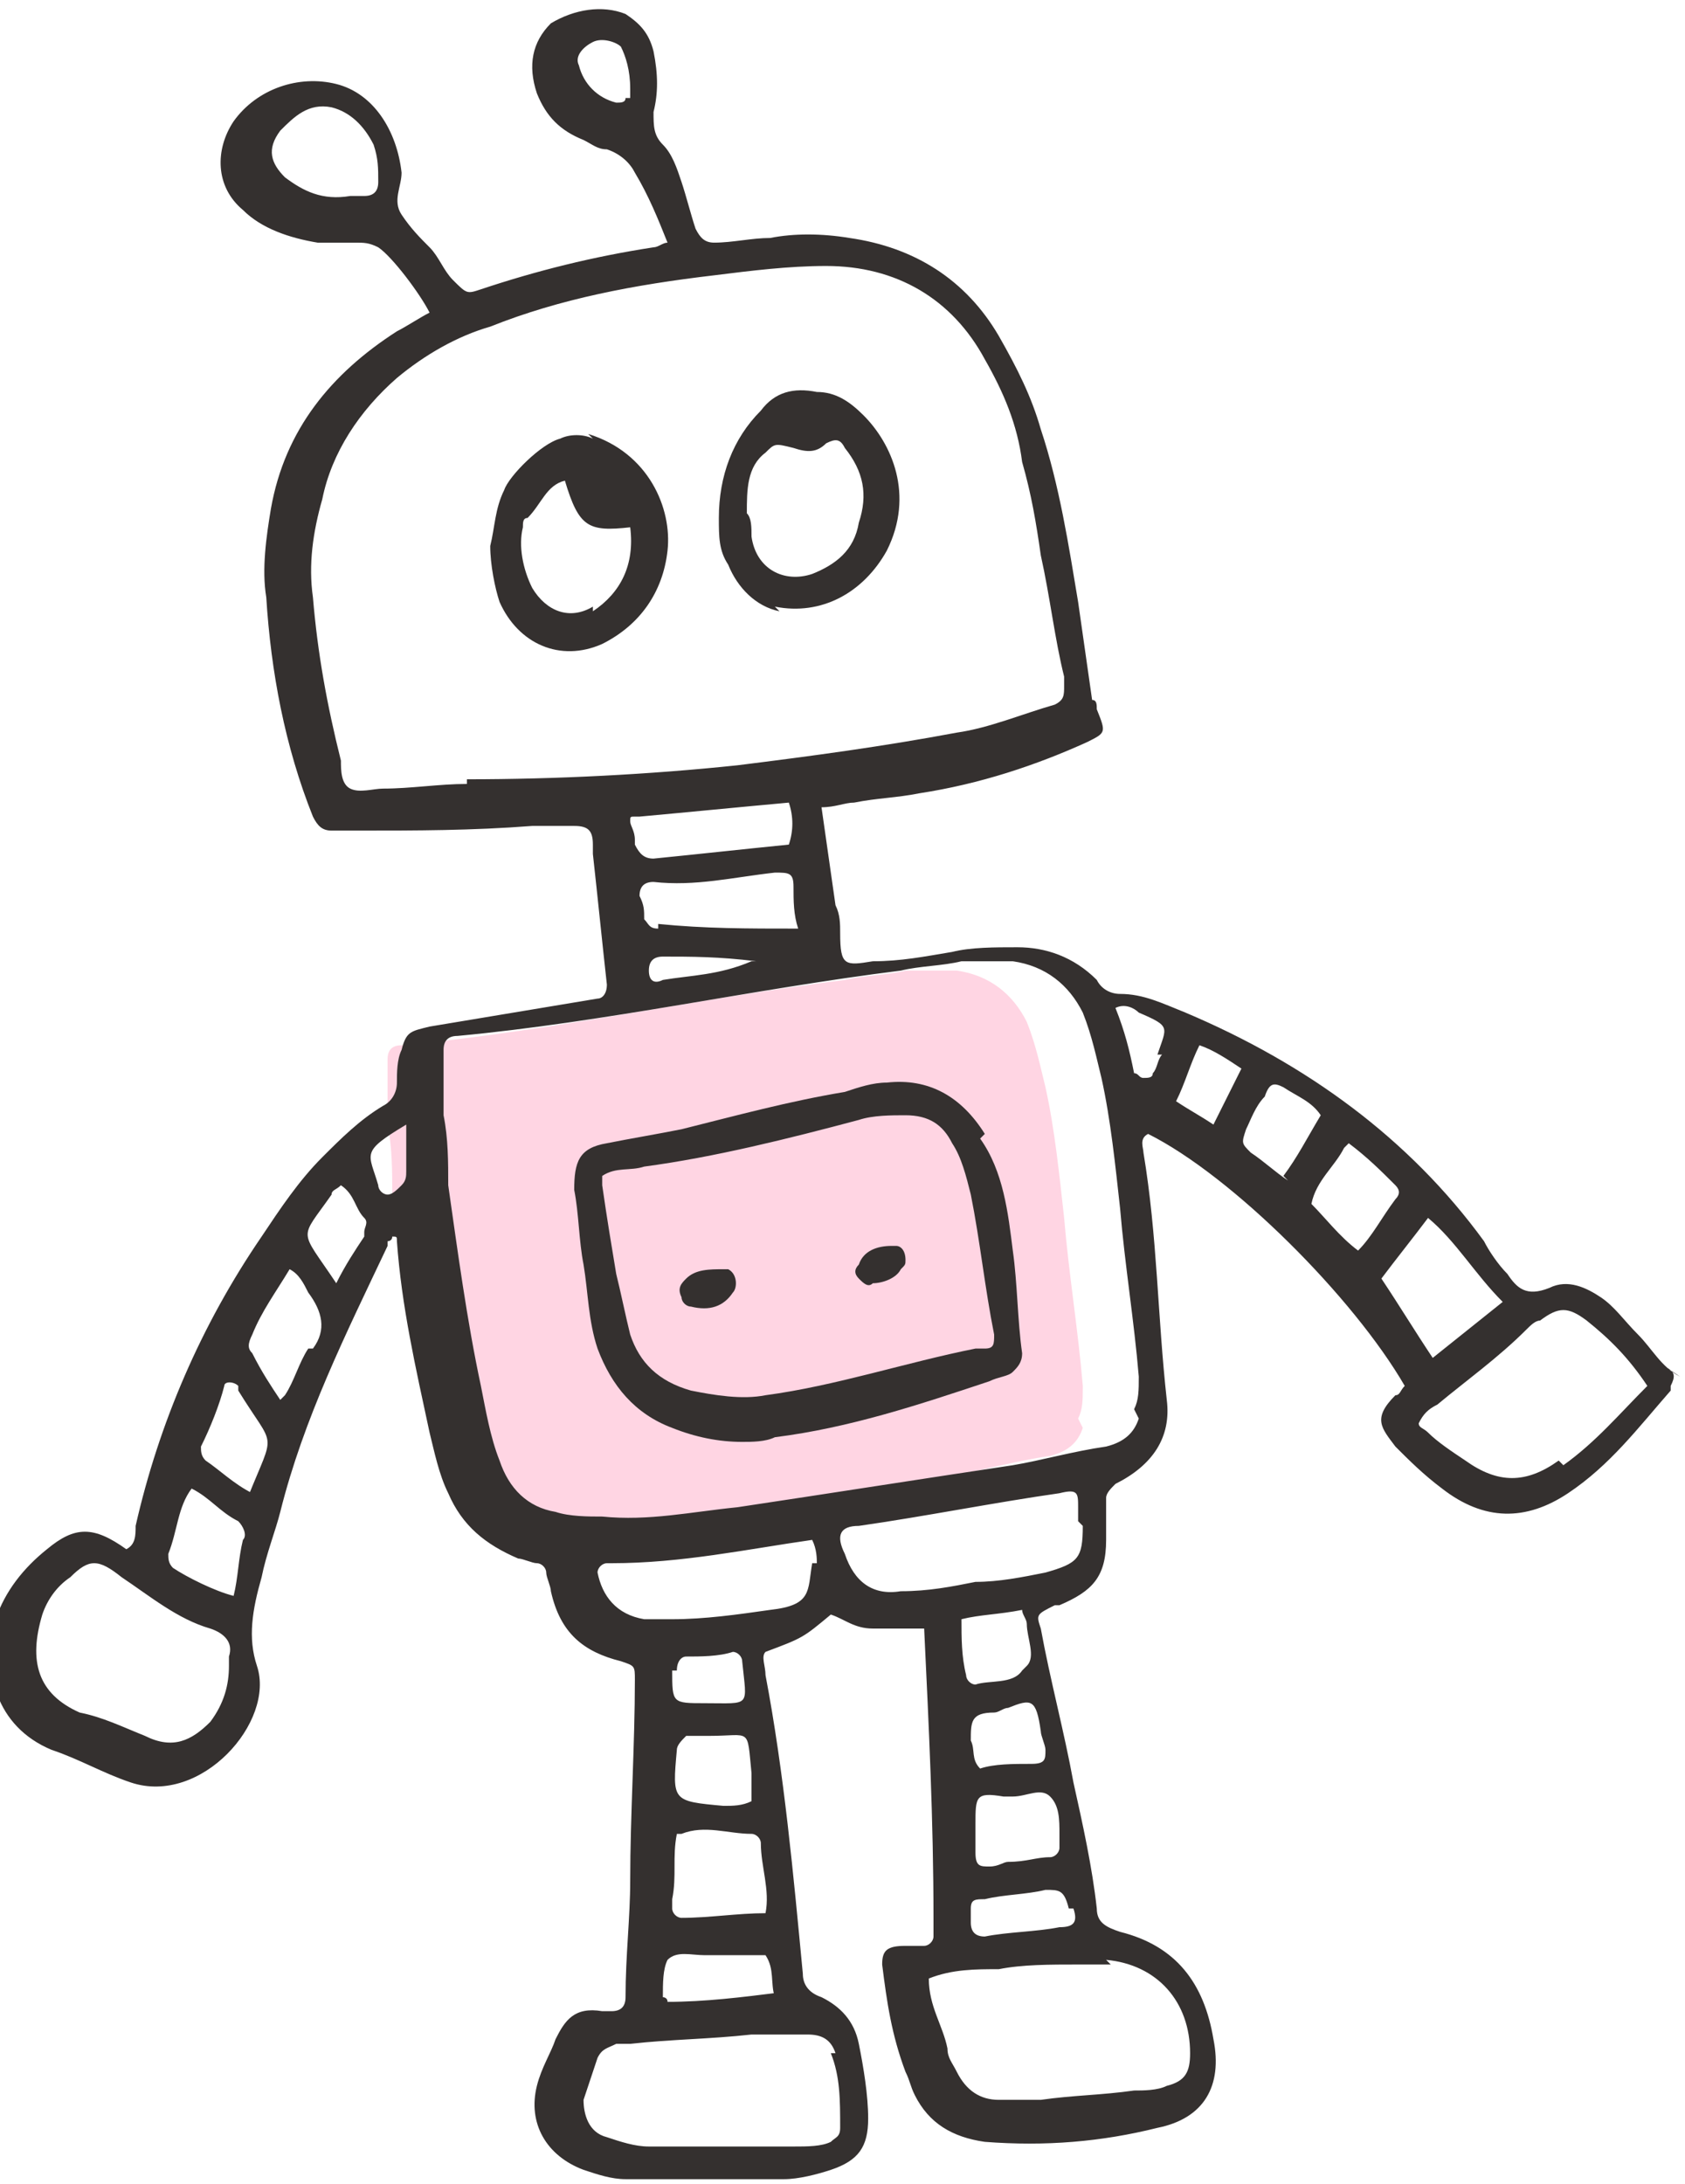
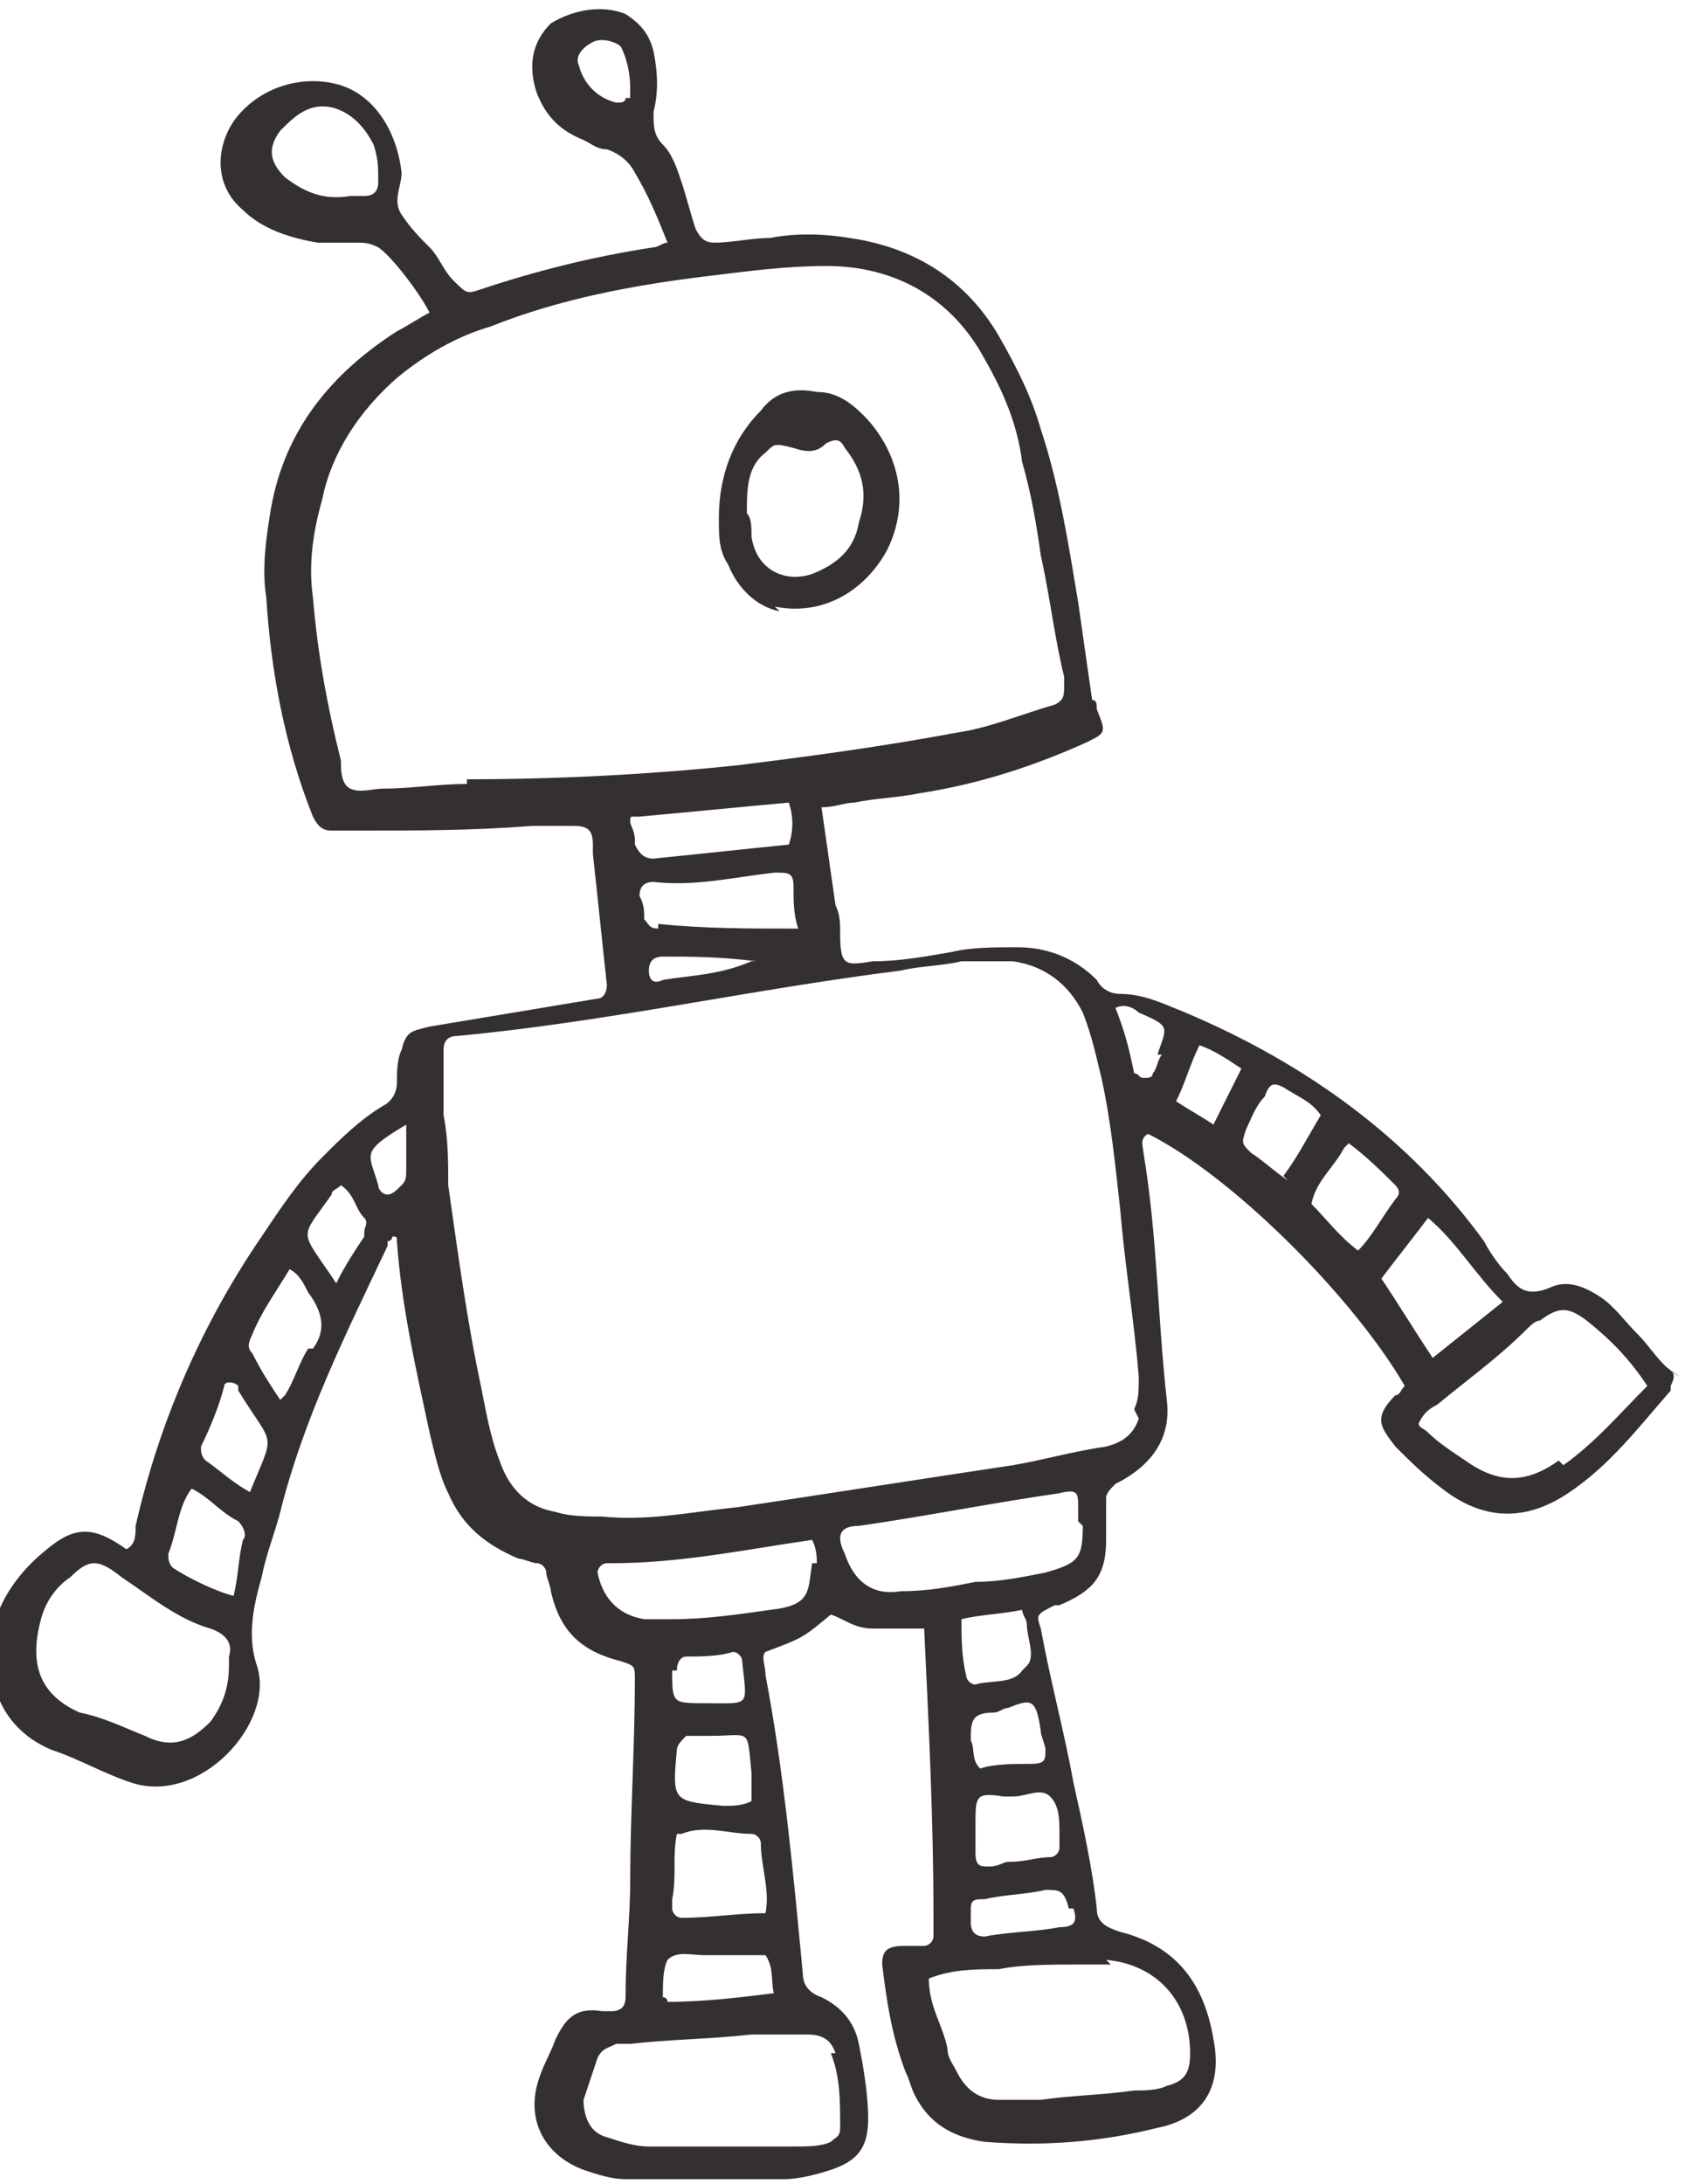
<svg xmlns="http://www.w3.org/2000/svg" xml:space="preserve" width="4.248mm" height="5.505mm" version="1.1" style="shape-rendering:geometricPrecision; text-rendering:geometricPrecision; image-rendering:optimizeQuality; fill-rule:evenodd; clip-rule:evenodd" viewBox="0 0 3.61 4.68">
  <defs>
    <style type="text/css">
   
    .fil1 {fill:#34302F;fill-rule:nonzero}
    .fil0 {fill:#FFD5E3;fill-rule:nonzero}
   
  </style>
  </defs>
  <g id="Layer_x0020_1">
-     <path class="fil0" d="M2.32 3.06c-0.01,0.03 -0.03,0.05 -0.07,0.06 -0.07,0.01 -0.14,0.03 -0.2,0.04 -0.2,0.03 -0.39,0.06 -0.59,0.09 -0.1,0.01 -0.19,0.03 -0.29,0.02 -0.03,-0 -0.07,-0 -0.1,-0.01 -0.06,-0.01 -0.1,-0.05 -0.12,-0.11 -0.02,-0.05 -0.03,-0.11 -0.04,-0.16 -0.03,-0.14 -0.05,-0.29 -0.07,-0.43 -0,-0.05 -0,-0.1 -0.01,-0.15 0,0 0,0 0,-0 0,-0.05 -0,-0.1 0,-0.14 0,-0.02 0.01,-0.03 0.03,-0.03 0.32,-0.03 0.63,-0.1 0.95,-0.14 0.04,-0.01 0.09,-0.01 0.13,-0.02 0.04,-0 0.07,-0 0.11,0 0.07,0.01 0.12,0.05 0.15,0.11 0.02,0.05 0.03,0.1 0.04,0.14 0.02,0.09 0.03,0.19 0.04,0.28 0.01,0.12 0.03,0.24 0.04,0.36 0,0.03 -0,0.05 -0.01,0.07z" />
    <path class="fil1" d="M3.6 2.95c-0.04,-0.02 -0.06,-0.06 -0.09,-0.09 -0.03,-0.03 -0.05,-0.06 -0.08,-0.08 -0.03,-0.02 -0.07,-0.04 -0.11,-0.02 -0.05,0.02 -0.07,0 -0.09,-0.03 -0.02,-0.02 -0.04,-0.05 -0.05,-0.07 -0.16,-0.22 -0.38,-0.38 -0.64,-0.49 -0.05,-0.02 -0.09,-0.04 -0.14,-0.04 -0.02,-0 -0.04,-0.01 -0.05,-0.03 -0.05,-0.05 -0.11,-0.07 -0.17,-0.07 -0.05,-0 -0.1,-0 -0.14,0.01 -0.06,0.01 -0.11,0.02 -0.17,0.02 -0.06,0.01 -0.07,0.01 -0.07,-0.06 -0,-0.02 -0,-0.04 -0.01,-0.06 -0.01,-0.07 -0.02,-0.14 -0.03,-0.21 0.03,-0 0.05,-0.01 0.07,-0.01 0.05,-0.01 0.09,-0.01 0.14,-0.02 0.13,-0.02 0.25,-0.06 0.36,-0.11 0.04,-0.02 0.04,-0.02 0.02,-0.07 -0,-0.01 -0,-0.02 -0.01,-0.02 -0.01,-0.07 -0.02,-0.14 -0.03,-0.21 -0.02,-0.12 -0.04,-0.25 -0.08,-0.37 -0.02,-0.07 -0.05,-0.13 -0.09,-0.2 -0.07,-0.12 -0.18,-0.19 -0.32,-0.21 -0.06,-0.01 -0.12,-0.01 -0.17,-0 -0.04,0 -0.08,0.01 -0.12,0.01 -0.02,0 -0.03,-0.01 -0.04,-0.03 -0.01,-0.03 -0.02,-0.07 -0.03,-0.1 -0.01,-0.03 -0.02,-0.06 -0.04,-0.08 -0.02,-0.02 -0.02,-0.04 -0.02,-0.07 0.01,-0.04 0.01,-0.08 0,-0.13 -0.01,-0.04 -0.03,-0.06 -0.06,-0.08 -0.05,-0.02 -0.11,-0.01 -0.16,0.02 -0.04,0.04 -0.05,0.09 -0.03,0.15 0.02,0.05 0.05,0.08 0.1,0.1 0.02,0.01 0.03,0.02 0.05,0.02 0.03,0.01 0.05,0.03 0.06,0.05 0.03,0.05 0.05,0.1 0.07,0.15 -0.01,0 -0.02,0.01 -0.03,0.01 -0.13,0.02 -0.25,0.05 -0.37,0.09 -0.03,0.01 -0.03,0.01 -0.06,-0.02 -0.02,-0.02 -0.03,-0.05 -0.05,-0.07 -0.02,-0.02 -0.04,-0.04 -0.06,-0.07 -0.02,-0.03 0,-0.06 0,-0.09 -0.01,-0.09 -0.06,-0.17 -0.14,-0.19 -0.08,-0.02 -0.17,0.01 -0.22,0.08 -0.04,0.06 -0.04,0.14 0.02,0.19 0.04,0.04 0.1,0.06 0.16,0.07 0.03,0 0.05,-0 0.08,-0 0.02,-0 0.03,0 0.05,0.01 0.03,0.02 0.09,0.1 0.11,0.14 -0.02,0.01 -0.05,0.03 -0.07,0.04 -0.14,0.09 -0.24,0.21 -0.27,0.38 -0.01,0.06 -0.02,0.13 -0.01,0.19 0.01,0.16 0.04,0.32 0.1,0.47 0.01,0.02 0.02,0.03 0.04,0.03 0.02,0 0.04,0 0.06,0 0.12,-0 0.24,-0 0.37,-0.01 0.03,-0 0.06,-0 0.09,-0 0.03,-0 0.04,0.01 0.04,0.04 0,0.01 0,0.02 0,0.02 0.01,0.09 0.02,0.19 0.03,0.28 0,0.02 -0.01,0.03 -0.02,0.03 -0.12,0.02 -0.24,0.04 -0.36,0.06 -0.04,0.01 -0.05,0.01 -0.06,0.05 -0.01,0.02 -0.01,0.05 -0.01,0.07 -0,0.02 -0.01,0.04 -0.03,0.05 -0.05,0.03 -0.09,0.07 -0.13,0.11 -0.05,0.05 -0.09,0.11 -0.13,0.17 -0.13,0.19 -0.22,0.4 -0.27,0.62 -0,0.02 -0,0.04 -0.02,0.05 -0.07,-0.05 -0.11,-0.05 -0.17,0 -0.05,0.04 -0.09,0.09 -0.11,0.15 -0.03,0.11 -0,0.23 0.12,0.28 0.06,0.02 0.11,0.05 0.17,0.07 0.15,0.05 0.31,-0.13 0.27,-0.25 -0.02,-0.06 -0.01,-0.12 0.01,-0.19 0.01,-0.05 0.03,-0.1 0.04,-0.14 0.05,-0.2 0.14,-0.38 0.23,-0.57 0,-0 0,-0.01 0,-0.01 0,-0 0.01,-0 0.01,-0.01 0.01,-0 0.01,0 0.01,0.01 0.01,0.14 0.04,0.27 0.07,0.41 0.01,0.04 0.02,0.09 0.04,0.13 0.03,0.07 0.08,0.11 0.15,0.14 0.01,0 0.03,0.01 0.04,0.01 0.01,0 0.02,0.01 0.02,0.02 0,0.01 0.01,0.03 0.01,0.04 0.02,0.09 0.07,0.13 0.15,0.15 0.03,0.01 0.03,0.01 0.03,0.04 -0,0.14 -0.01,0.29 -0.01,0.43 -0,0.08 -0.01,0.16 -0.01,0.25 -0,0.02 -0.01,0.03 -0.03,0.03 -0.01,0 -0.02,0 -0.02,0 -0.06,-0.01 -0.08,0.02 -0.1,0.06 -0.01,0.03 -0.03,0.06 -0.04,0.1 -0.02,0.08 0.02,0.15 0.1,0.18 0.03,0.01 0.06,0.02 0.09,0.02 0.11,0 0.23,0 0.34,0 0.03,0 0.07,-0.01 0.1,-0.02 0.06,-0.02 0.08,-0.05 0.08,-0.11 0,-0.05 -0.01,-0.11 -0.02,-0.16 -0.01,-0.05 -0.04,-0.08 -0.08,-0.1 -0.03,-0.01 -0.04,-0.03 -0.04,-0.05 -0.02,-0.21 -0.04,-0.43 -0.08,-0.64 -0,-0.02 -0.01,-0.04 -0,-0.05 0.08,-0.03 0.08,-0.03 0.14,-0.08 0.03,0.01 0.05,0.03 0.09,0.03 0.03,-0 0.07,-0 0.11,-0 0.01,0.21 0.02,0.41 0.02,0.62 0,0.01 -0,0.03 -0,0.04 -0,0.01 -0.01,0.02 -0.02,0.02 -0.01,0 -0.03,0 -0.04,-0 -0.04,-0 -0.05,0.01 -0.05,0.04 0.01,0.08 0.02,0.15 0.05,0.23 0.01,0.02 0.01,0.03 0.02,0.05 0.03,0.06 0.08,0.09 0.15,0.1 0.13,0.01 0.25,-0 0.37,-0.03 0.1,-0.02 0.14,-0.09 0.12,-0.19 -0.02,-0.12 -0.08,-0.2 -0.2,-0.23 -0.03,-0.01 -0.05,-0.02 -0.05,-0.05 -0.01,-0.09 -0.03,-0.18 -0.05,-0.27 -0.02,-0.11 -0.05,-0.22 -0.07,-0.33 -0.01,-0.03 -0.01,-0.03 0.03,-0.05 0,-0 0.01,-0 0.01,-0 0.07,-0.03 0.1,-0.06 0.1,-0.14 0,-0.03 -0,-0.06 -0,-0.09 -0,-0.01 0.01,-0.02 0.02,-0.03 0.08,-0.04 0.12,-0.1 0.11,-0.18 -0.02,-0.18 -0.02,-0.35 -0.05,-0.53 -0,-0.01 -0.01,-0.03 0.01,-0.04 0.18,0.09 0.44,0.35 0.55,0.54 -0.01,0.01 -0.01,0.02 -0.02,0.02 -0.05,0.05 -0.03,0.07 0,0.11 0.03,0.03 0.06,0.06 0.1,0.09 0.09,0.07 0.18,0.07 0.27,0.01 0.09,-0.06 0.15,-0.14 0.22,-0.22 0,-0 0,-0 0,-0.01 0.01,-0.02 0.01,-0.03 -0.01,-0.04zm-2.26 -2.74c-0,0.01 -0.01,0.01 -0.02,0.01 -0.04,-0.01 -0.07,-0.04 -0.08,-0.08 -0.01,-0.02 0.01,-0.04 0.03,-0.05 0.02,-0.01 0.05,-0 0.06,0.01 0.01,0.02 0.02,0.05 0.02,0.09 0,-0 -0,0.01 -0,0.02zm-0.56 0.21c-0.01,-0 -0.03,0 -0.03,0 -0.06,0.01 -0.1,-0.01 -0.14,-0.04 -0.03,-0.03 -0.04,-0.06 -0.01,-0.1 0.03,-0.03 0.06,-0.06 0.11,-0.05 0.04,0.01 0.07,0.04 0.09,0.08 0.01,0.03 0.01,0.05 0.01,0.08 0,0.02 -0.01,0.03 -0.03,0.03zm-0.33 3.27c-0.04,0.04 -0.08,0.06 -0.14,0.03 -0.05,-0.02 -0.09,-0.04 -0.14,-0.05 -0.09,-0.04 -0.11,-0.11 -0.08,-0.21 0.01,-0.03 0.03,-0.06 0.06,-0.08 0.04,-0.04 0.06,-0.04 0.11,-0 0.06,0.04 0.12,0.09 0.19,0.11 0.03,0.01 0.05,0.03 0.04,0.06 -0,0.01 0,0.01 0,0.02 0,0.04 -0.01,0.08 -0.04,0.12zm0.07 -0.39c-0.01,0.04 -0.01,0.08 -0.02,0.12 -0.04,-0.01 -0.1,-0.04 -0.13,-0.06 -0.01,-0.01 -0.01,-0.02 -0.01,-0.03 0.02,-0.05 0.02,-0.1 0.05,-0.14 0.04,0.02 0.06,0.05 0.1,0.07 0.01,0.01 0.02,0.03 0.01,0.04zm0.02 -0.1c-0.04,-0.02 -0.07,-0.05 -0.1,-0.07 -0.01,-0.01 -0.01,-0.02 -0.01,-0.03 0.02,-0.04 0.04,-0.09 0.05,-0.13 0,-0.01 0.02,-0.01 0.03,-0 0,0 0,0 0,0.01 0.08,0.13 0.08,0.08 0.02,0.23zm0.12 -0.31c-0.02,0.03 -0.03,0.07 -0.05,0.1 -0,0 -0,0 -0.01,0.01 -0.02,-0.03 -0.04,-0.06 -0.06,-0.1 -0.01,-0.01 -0.01,-0.02 -0,-0.04 0.02,-0.05 0.05,-0.09 0.08,-0.14 0.02,0.01 0.03,0.03 0.04,0.05 0.03,0.04 0.04,0.08 0.01,0.12zm0.12 -0.24c-0.02,0.03 -0.04,0.06 -0.06,0.1 -0.08,-0.12 -0.08,-0.09 -0.01,-0.19 0,-0.01 0.01,-0.01 0.02,-0.02 0.03,0.02 0.03,0.05 0.05,0.07 0.01,0.01 0,0.02 -0,0.03zm0.08 -0.11c-0.01,0.01 -0.02,0.02 -0.03,0.02 -0.01,0 -0.02,-0.01 -0.02,-0.02 -0.02,-0.07 -0.04,-0.07 0.06,-0.13 0,0.04 -0,0.07 0,0.1 0,0.01 -0,0.02 -0.01,0.03zm0.14 -0.86c-0.06,0 -0.12,0.01 -0.18,0.01 -0.02,-0 -0.05,0.01 -0.07,-0 -0.02,-0.01 -0.02,-0.04 -0.02,-0.06 -0.03,-0.12 -0.05,-0.23 -0.06,-0.35 -0.01,-0.07 0,-0.14 0.02,-0.21 0.02,-0.1 0.08,-0.19 0.16,-0.26 0.06,-0.05 0.13,-0.09 0.2,-0.11 0.15,-0.06 0.31,-0.09 0.48,-0.11 0.08,-0.01 0.16,-0.02 0.24,-0.02 0.15,0 0.27,0.07 0.34,0.2 0.04,0.07 0.07,0.14 0.08,0.22 0.02,0.07 0.03,0.13 0.04,0.2 0.02,0.09 0.03,0.18 0.05,0.26 0,0.01 0,0.02 0,0.02 0,0.02 -0,0.03 -0.02,0.04 -0.07,0.02 -0.14,0.05 -0.21,0.06 -0.16,0.03 -0.31,0.05 -0.47,0.07 -0.19,0.02 -0.39,0.03 -0.58,0.03zm0.41 0.31c-0.02,-0 -0.02,-0.01 -0.03,-0.02 -0,-0.02 -0,-0.03 -0.01,-0.05 -0,-0.02 0.01,-0.03 0.03,-0.03 0.09,0.01 0.17,-0.01 0.26,-0.02 0.03,-0 0.04,0 0.04,0.03 0,0.03 0,0.06 0.01,0.09 -0.11,-0 -0.2,-0 -0.3,-0.01zm0.2 0.07c-0.07,0.03 -0.13,0.03 -0.19,0.04 -0.02,0.01 -0.03,-0 -0.03,-0.02 -0,-0.02 0.01,-0.03 0.03,-0.03 0.06,0 0.12,0 0.2,0.01zm-0.25 -0.26c-0,-0.02 -0.01,-0.03 -0.01,-0.04 0,-0.01 0,-0.01 0.01,-0.01 0,-0 0,-0 0.01,-0 0.11,-0.01 0.21,-0.02 0.32,-0.03 0.01,0.03 0.01,0.06 0,0.09 -0.1,0.01 -0.19,0.02 -0.29,0.03 -0.02,0 -0.03,-0.01 -0.04,-0.03zm0.42 2.6c0.02,0.05 0.02,0.1 0.02,0.16 -0,0.02 -0.01,0.02 -0.02,0.03 -0.02,0.01 -0.05,0.01 -0.08,0.01 -0.06,0 -0.11,0 -0.17,0 0,-0 0,-0 0,-0 -0.05,0 -0.1,0 -0.14,0 -0.03,0 -0.06,-0.01 -0.09,-0.02 -0.04,-0.01 -0.05,-0.05 -0.05,-0.08 0.01,-0.03 0.02,-0.06 0.03,-0.09 0.01,-0.02 0.02,-0.02 0.04,-0.03 0.01,-0 0.02,-0 0.03,-0 0.09,-0.01 0.17,-0.01 0.26,-0.02 0.04,-0 0.08,-0 0.12,-0 0.03,0 0.05,0.01 0.06,0.04zm-0.11 -0.13c-0.08,0.01 -0.16,0.02 -0.24,0.02 -0,-0.01 -0.01,-0.01 -0.01,-0.01 0,-0.03 -0,-0.06 0.01,-0.08 0.02,-0.02 0.05,-0.01 0.08,-0.01 0.01,-0 0.03,-0 0.04,-0 0.03,-0 0.06,-0 0.09,-0 0.02,0.03 0.01,0.06 0.02,0.09zm-0.22 -0.52c0,-0.01 0.01,-0.02 0.02,-0.03 0.02,-0 0.04,-0 0.05,-0 0.09,-0 0.08,-0.02 0.09,0.08 0,0.02 0,0.04 0,0.05 0,0 -0,0 -0,0.01 -0.02,0.01 -0.04,0.01 -0.06,0.01 -0.11,-0.01 -0.11,-0.01 -0.1,-0.12zm-0 -0.17c0,-0.02 0.01,-0.03 0.02,-0.03 0.03,-0 0.07,-0 0.1,-0.01 0.01,-0 0.02,0.01 0.02,0.02 0.01,0.1 0.02,0.09 -0.08,0.09 -0.07,0 -0.07,-0 -0.07,-0.07zm0.01 0.35c0.05,-0.02 0.1,0 0.15,-0 0.01,-0 0.02,0.01 0.02,0.02 0,0.05 0.02,0.1 0.01,0.15 -0.06,0 -0.12,0.01 -0.18,0.01 -0.01,0 -0.02,-0.01 -0.02,-0.02 -0,-0.01 -0,-0.01 0,-0.02 0.01,-0.05 -0,-0.09 0.01,-0.14zm0.28 -0.58c-0.01,0.06 -0,0.09 -0.09,0.1 -0.07,0.01 -0.14,0.02 -0.21,0.02 -0.02,0 -0.04,-0 -0.06,-0 -0.06,-0.01 -0.09,-0.05 -0.1,-0.1 -0,-0.01 0.01,-0.02 0.02,-0.02 0,-0 0.01,-0 0.01,-0 0.15,0 0.29,-0.03 0.43,-0.05 0.01,0.02 0.01,0.04 0.01,0.05zm0.63 0.85c0.11,0.01 0.18,0.09 0.18,0.2 -0,0.04 -0.01,0.06 -0.05,0.07 -0.02,0.01 -0.05,0.01 -0.07,0.01 -0.07,0.01 -0.13,0.01 -0.2,0.02 -0,-0 -0,-0 -0,-0 -0.03,0 -0.06,0 -0.09,-0 -0.04,-0 -0.07,-0.02 -0.09,-0.06 -0.01,-0.02 -0.02,-0.03 -0.02,-0.05 -0.01,-0.05 -0.04,-0.09 -0.04,-0.15 0.05,-0.02 0.1,-0.02 0.15,-0.02 0.05,-0.01 0.11,-0.01 0.17,-0.01 0.02,-0 0.05,-0 0.07,-0zm-0.29 -0.47c-0,-0.04 -0,-0.06 0.05,-0.06 0.01,-0 0.02,-0.01 0.03,-0.01 0.05,-0.02 0.06,-0.02 0.07,0.05 0,0.01 0.01,0.03 0.01,0.04 0,0.02 -0,0.03 -0.03,0.03 -0.04,0 -0.08,0 -0.11,0.01 -0.02,-0.02 -0.01,-0.04 -0.02,-0.06zm0.11 -0.15c-0.02,0.03 -0.07,0.02 -0.1,0.03 -0.01,0 -0.02,-0.01 -0.02,-0.02 -0.01,-0.04 -0.01,-0.08 -0.01,-0.12 0.04,-0.01 0.08,-0.01 0.13,-0.02 0,0.01 0.01,0.02 0.01,0.03 0,0.03 0.02,0.07 0,0.09zm0.11 0.51c0.01,0.03 0,0.04 -0.03,0.04 -0.05,0.01 -0.11,0.01 -0.16,0.02 -0.02,0 -0.03,-0.01 -0.03,-0.03 0,-0.01 0,-0.02 0,-0.03 0,-0.02 0.01,-0.02 0.03,-0.02 0.04,-0.01 0.09,-0.01 0.13,-0.02 0.03,-0 0.04,0 0.05,0.04zm-0.03 -0.15c0,0.01 0,0.02 0,0.02 0,0.01 -0.01,0.02 -0.02,0.02 -0.03,0 -0.05,0.01 -0.09,0.01 -0.01,0 -0.02,0.01 -0.04,0.01 -0.02,0 -0.03,-0 -0.03,-0.03 -0,-0.02 -0,-0.04 -0,-0.06 -0,-0.06 -0,-0.07 0.06,-0.06 0.01,0 0.01,-0 0.02,-0 0.03,0 0.06,-0.02 0.08,0 0.02,0.02 0.02,0.05 0.02,0.08zm0.05 -0.67c-0,0.07 -0.01,0.08 -0.08,0.1 -0.05,0.01 -0.1,0.02 -0.15,0.02 -0.05,0.01 -0.1,0.02 -0.16,0.02 -0.06,0.01 -0.1,-0.02 -0.12,-0.08 -0.02,-0.04 -0.01,-0.06 0.03,-0.06 0.14,-0.02 0.29,-0.05 0.43,-0.07 0.04,-0.01 0.04,-0 0.04,0.03 0,0.01 0,0.02 0,0.02 0,0 0,0.01 0,0.01zm0.12 -0.23c-0.01,0.03 -0.03,0.05 -0.07,0.06 -0.07,0.01 -0.14,0.03 -0.2,0.04 -0.2,0.03 -0.39,0.06 -0.59,0.09 -0.1,0.01 -0.19,0.03 -0.29,0.02 -0.03,-0 -0.07,-0 -0.1,-0.01 -0.06,-0.01 -0.1,-0.05 -0.12,-0.11 -0.02,-0.05 -0.03,-0.11 -0.04,-0.16 -0.03,-0.14 -0.05,-0.29 -0.07,-0.43 -0,-0.05 -0,-0.1 -0.01,-0.15 0,0 0,0 0,-0 0,-0.05 -0,-0.1 0,-0.14 0,-0.02 0.01,-0.03 0.03,-0.03 0.32,-0.03 0.63,-0.1 0.95,-0.14 0.04,-0.01 0.09,-0.01 0.13,-0.02 0.04,-0 0.07,-0 0.11,0 0.07,0.01 0.12,0.05 0.15,0.11 0.02,0.05 0.03,0.1 0.04,0.14 0.02,0.09 0.03,0.19 0.04,0.28 0.01,0.12 0.03,0.24 0.04,0.36 0,0.03 -0,0.05 -0.01,0.07zm0.05 -0.78c-0.01,0.01 -0.01,0.03 -0.02,0.04 -0,0.01 -0.01,0.01 -0.02,0.01 -0.01,0 -0.01,-0.01 -0.02,-0.01 -0.01,-0.05 -0.02,-0.09 -0.04,-0.14 0.02,-0.01 0.04,0 0.05,0.01 0.07,0.03 0.06,0.03 0.04,0.09zm0.03 0.1c0.02,-0.04 0.03,-0.08 0.05,-0.12 0.03,0.01 0.06,0.03 0.09,0.05 -0.02,0.04 -0.04,0.08 -0.06,0.12 -0.03,-0.02 -0.05,-0.03 -0.08,-0.05zm0.24 0.17c-0.03,-0.02 -0.05,-0.04 -0.08,-0.06 -0.02,-0.02 -0.02,-0.02 -0.01,-0.05 0.01,-0.02 0.02,-0.05 0.04,-0.07 0.01,-0.03 0.02,-0.03 0.04,-0.02 0.03,0.02 0.06,0.03 0.08,0.06 -0.03,0.05 -0.05,0.09 -0.08,0.13zm0.05 0.05c0.01,-0.05 0.05,-0.08 0.07,-0.12 0,-0 0.01,-0.01 0.01,-0.01 0.04,0.03 0.07,0.06 0.1,0.09 0.01,0.01 0.01,0.02 0,0.03 -0.03,0.04 -0.05,0.08 -0.08,0.11 -0.04,-0.03 -0.07,-0.07 -0.1,-0.1zm0.15 0.16c0.03,-0.04 0.07,-0.09 0.1,-0.13 0.06,0.05 0.1,0.12 0.16,0.18 -0.05,0.04 -0.1,0.08 -0.15,0.12 -0.04,-0.06 -0.07,-0.11 -0.11,-0.17zm0.38 0.39c-0.07,0.05 -0.13,0.05 -0.2,0 -0.03,-0.02 -0.06,-0.04 -0.08,-0.06 -0.01,-0.01 -0.02,-0.01 -0.02,-0.02 0.01,-0.02 0.02,-0.03 0.04,-0.04 0.06,-0.05 0.13,-0.1 0.19,-0.16 0.01,-0.01 0.02,-0.02 0.03,-0.02 0.04,-0.03 0.06,-0.03 0.1,0 0.05,0.04 0.09,0.08 0.13,0.14 -0.06,0.06 -0.11,0.12 -0.18,0.17z" />
-     <path class="fil1" d="M1.27 0.94c-0.02,-0.01 -0.05,-0.01 -0.07,0 -0.04,0.01 -0.11,0.08 -0.12,0.11 -0.02,0.04 -0.02,0.08 -0.03,0.12 -0,0.04 0.01,0.09 0.02,0.12 0.04,0.09 0.13,0.13 0.22,0.09 0.08,-0.04 0.13,-0.11 0.14,-0.2 0.01,-0.09 -0.04,-0.21 -0.17,-0.25zm0 0.36c-0.05,0.03 -0.1,0.01 -0.13,-0.04 -0.02,-0.04 -0.03,-0.09 -0.02,-0.13 0,-0.01 0,-0.02 0.01,-0.02 0.03,-0.03 0.04,-0.07 0.08,-0.08 0.03,0.1 0.05,0.11 0.14,0.1 0.01,0.08 -0.02,0.14 -0.08,0.18z" />
    <path class="fil1" d="M1.66 1.3c0.1,0.02 0.19,-0.03 0.24,-0.12 0.06,-0.12 0.01,-0.23 -0.05,-0.29 -0.03,-0.03 -0.06,-0.05 -0.1,-0.05 -0.05,-0.01 -0.09,0 -0.12,0.04 -0.06,0.06 -0.09,0.14 -0.09,0.23 -0,0.04 0,0.07 0.02,0.1 0.02,0.05 0.06,0.09 0.11,0.1zm-0.02 -0.33c0.02,-0.02 0.02,-0.02 0.06,-0.01 0.03,0.01 0.05,0.01 0.07,-0.01 0.02,-0.01 0.03,-0.01 0.04,0.01 0.04,0.05 0.05,0.1 0.03,0.16 -0.01,0.06 -0.05,0.09 -0.1,0.11 -0.06,0.02 -0.12,-0.01 -0.13,-0.08 -0,-0.02 -0,-0.04 -0.01,-0.05 0,-0.05 0,-0.1 0.04,-0.13z" />
-     <path class="fil1" d="M2.11 2.43c-0.05,-0.08 -0.12,-0.12 -0.21,-0.11 -0.03,0 -0.06,0.01 -0.09,0.02 -0.12,0.02 -0.23,0.05 -0.35,0.08 -0.05,0.01 -0.11,0.02 -0.16,0.03 -0.06,0.01 -0.07,0.04 -0.07,0.1 0.01,0.05 0.01,0.11 0.02,0.16 0.01,0.06 0.01,0.12 0.03,0.18 0.03,0.08 0.08,0.14 0.16,0.17 0.05,0.02 0.1,0.03 0.15,0.03 0.02,-0 0.05,-0 0.07,-0.01 0.16,-0.02 0.31,-0.07 0.46,-0.12 0.02,-0.01 0.04,-0.01 0.05,-0.02 0.01,-0.01 0.02,-0.02 0.02,-0.04 -0.01,-0.07 -0.01,-0.15 -0.02,-0.22 -0.01,-0.08 -0.02,-0.17 -0.07,-0.24zm-0 0.46c-0.01,0 -0.01,0 -0.02,0 -0.15,0.03 -0.3,0.08 -0.45,0.1 -0.05,0.01 -0.11,0 -0.16,-0.01 -0.07,-0.02 -0.11,-0.06 -0.13,-0.12 -0.01,-0.04 -0.02,-0.09 -0.03,-0.13 -0.01,-0.06 -0.02,-0.12 -0.03,-0.19 -0,-0.01 -0,-0.02 -0,-0.02 0.03,-0.02 0.06,-0.01 0.09,-0.02 0.15,-0.02 0.31,-0.06 0.46,-0.1 0.03,-0.01 0.07,-0.01 0.1,-0.01 0.05,-0 0.08,0.02 0.1,0.06 0.02,0.03 0.03,0.07 0.04,0.11 0.02,0.1 0.03,0.2 0.05,0.3 0,0.02 -0,0.03 -0.02,0.03z" />
-     <path class="fil1" d="M1.57 2.72c-0.01,-0 -0.02,-0 -0.02,-0 -0.03,-0 -0.06,0 -0.08,0.02 -0.01,0.01 -0.02,0.02 -0.01,0.04 0,0.01 0.01,0.02 0.02,0.02 0.04,0.01 0.07,-0 0.09,-0.03 0.01,-0.01 0.01,-0.04 -0.01,-0.05z" />
-     <path class="fil1" d="M1.91 2.67c-0.03,-0 -0.06,0.01 -0.07,0.04 -0.01,0.01 -0.01,0.02 0,0.03 0.01,0.01 0.02,0.02 0.03,0.01 0.02,-0 0.05,-0.01 0.06,-0.03 0.01,-0.01 0.01,-0.01 0.01,-0.02 -0,-0.02 -0.01,-0.03 -0.02,-0.03z" />
  </g>
</svg>